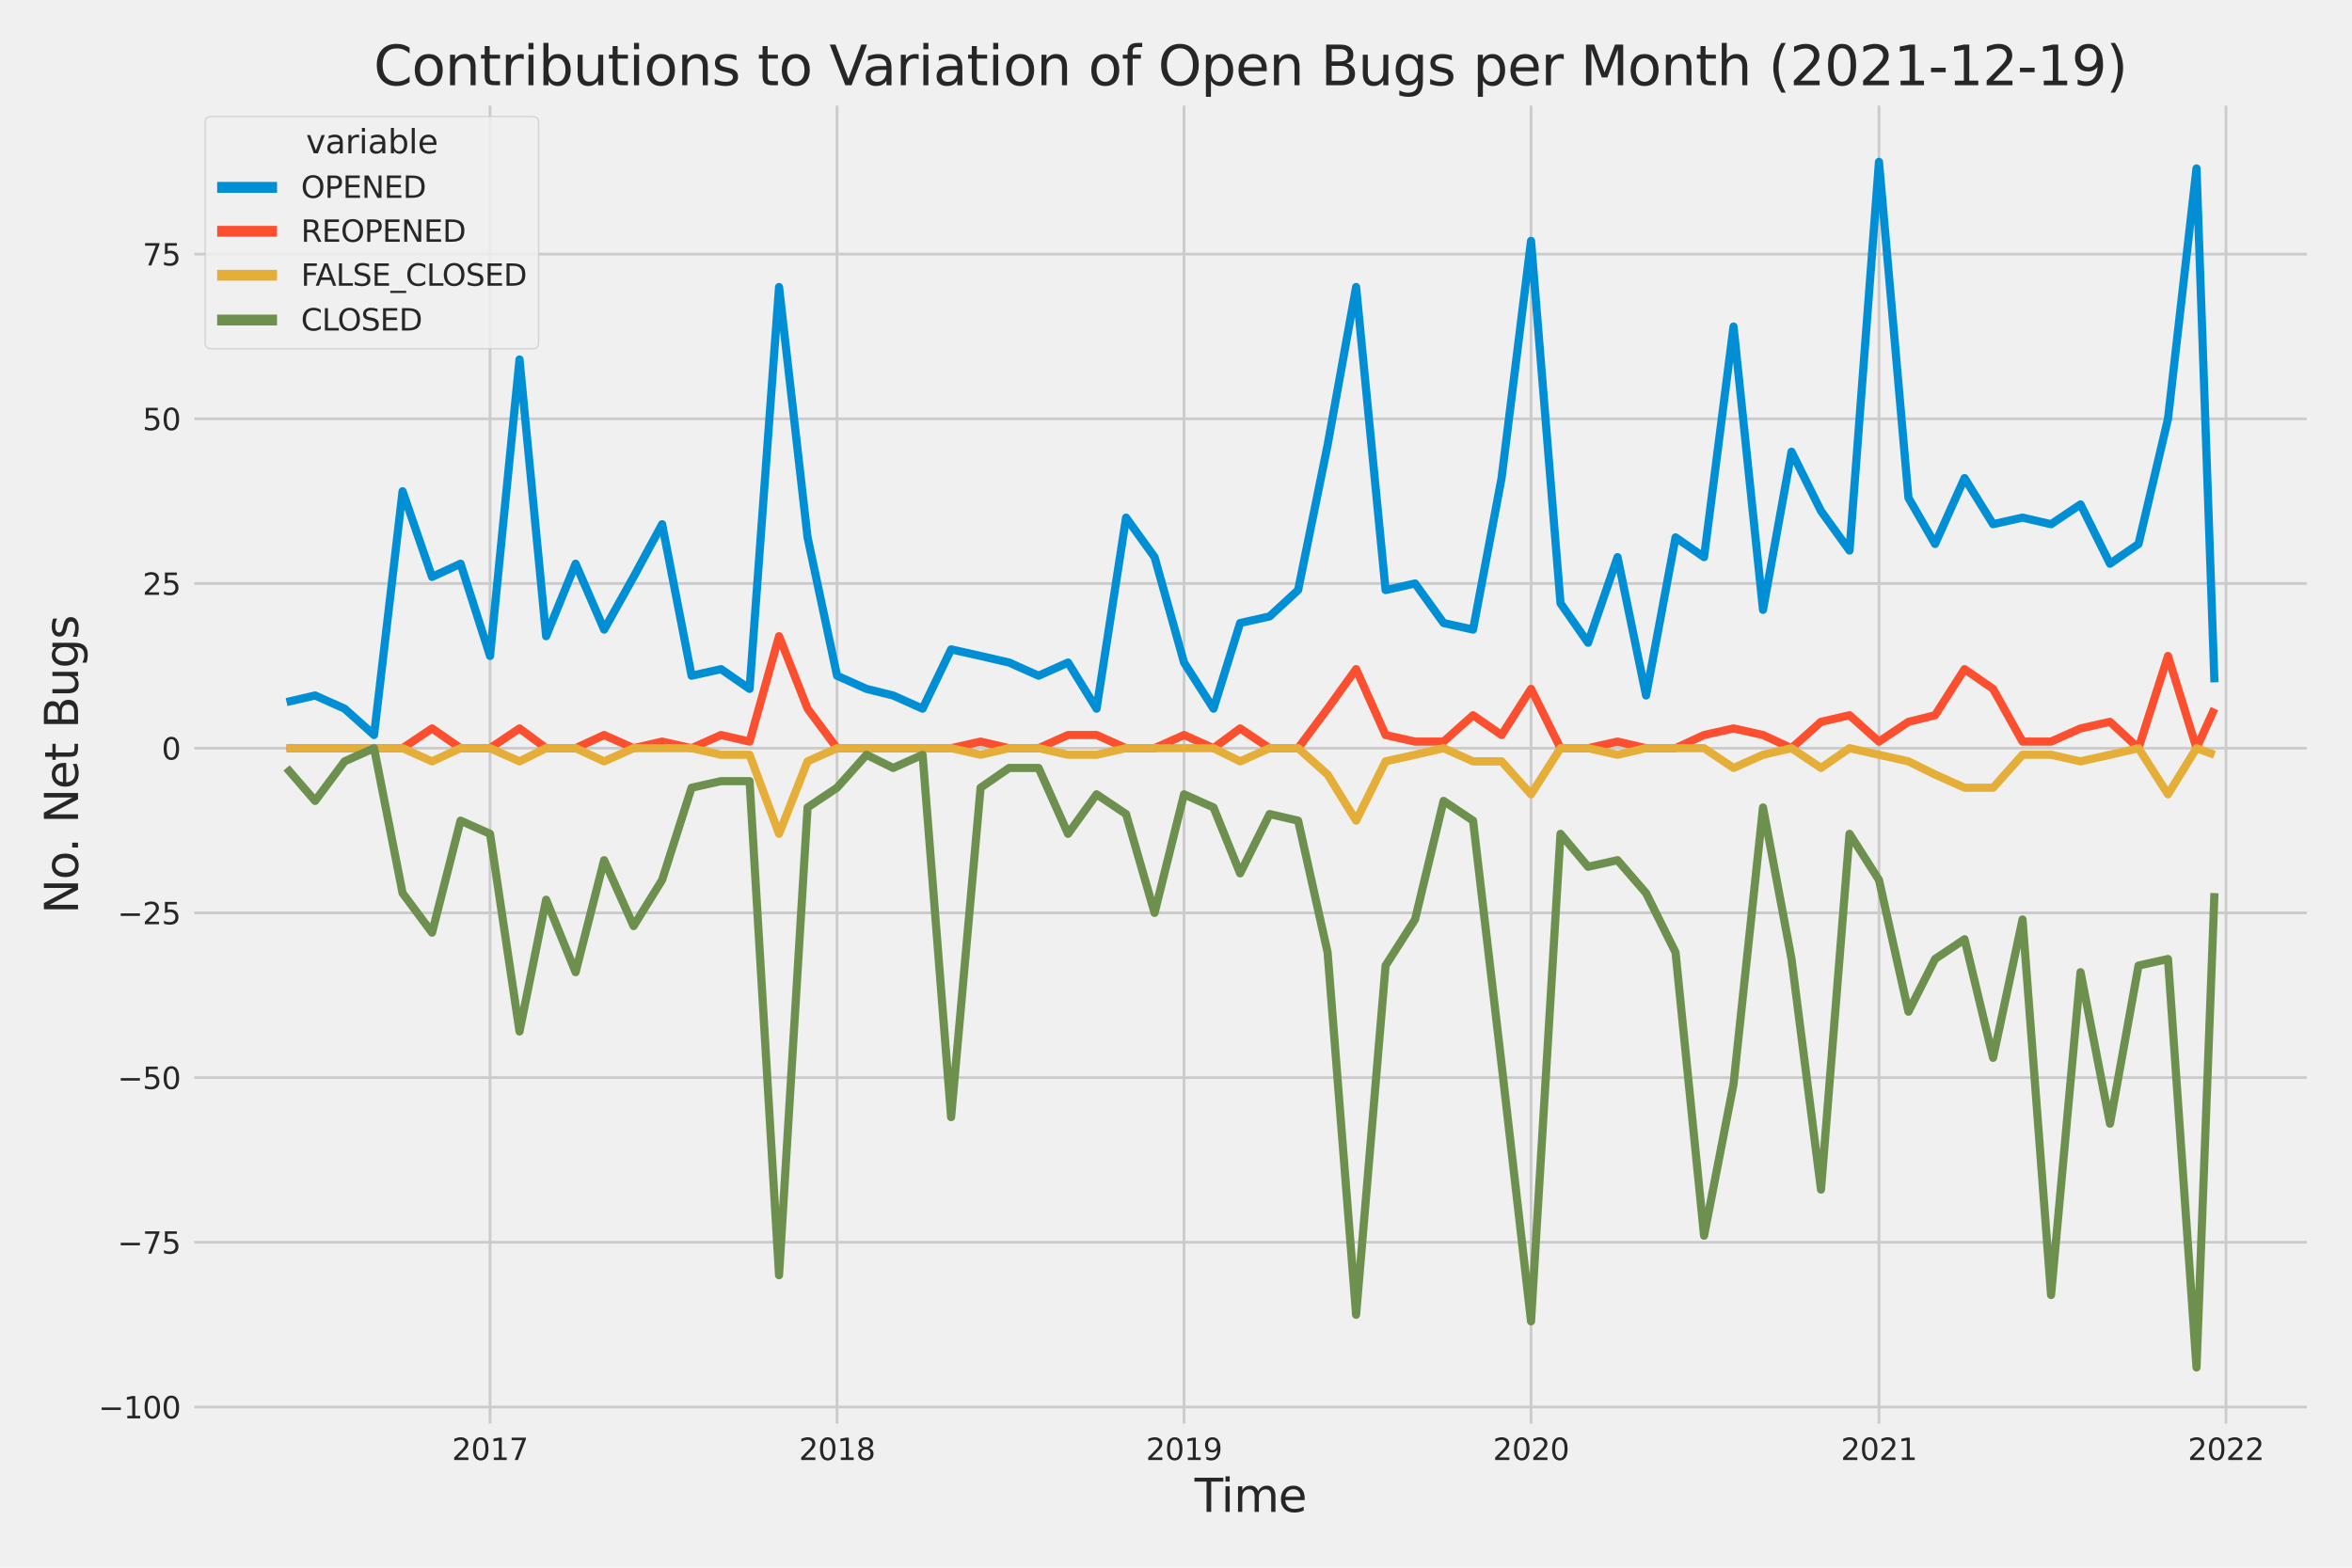
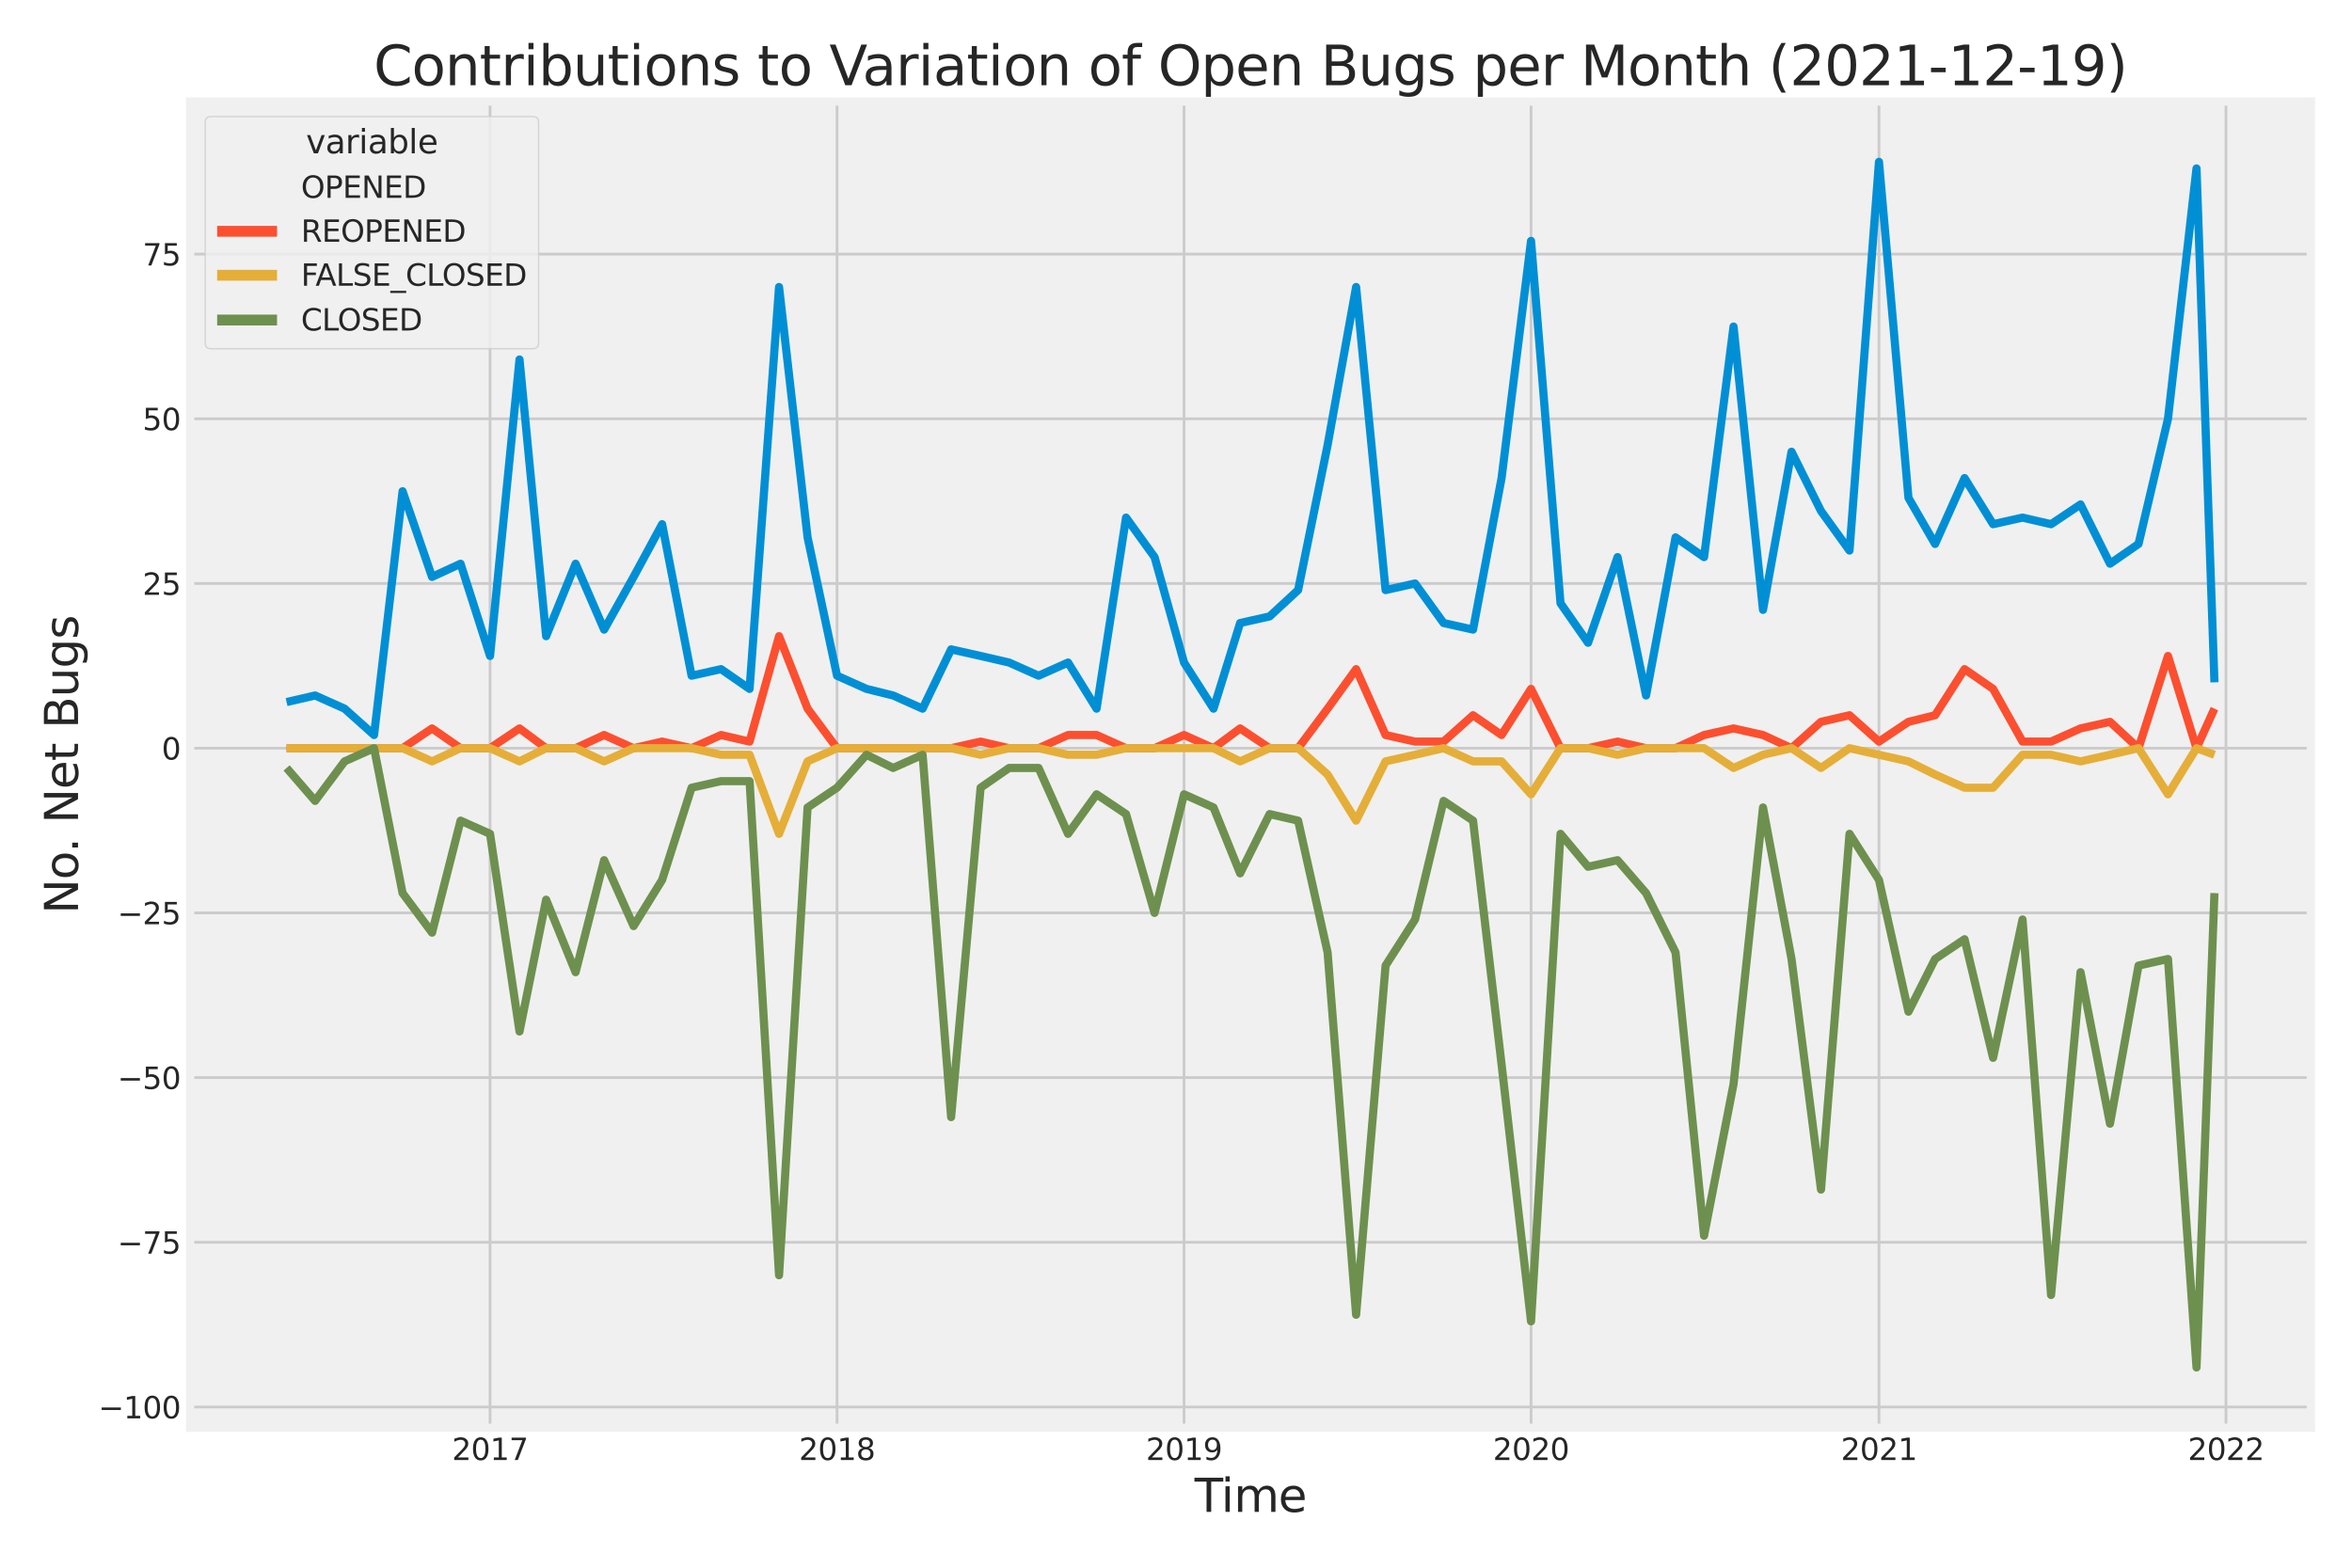
<svg xmlns="http://www.w3.org/2000/svg" xmlns:xlink="http://www.w3.org/1999/xlink" width="864pt" height="576pt" viewBox="0 0 864 576" version="1.1">
  <defs>
    <style type="text/css">*{stroke-linejoin: round; stroke-linecap: butt}</style>
  </defs>
  <g id="figure_1">
    <g id="patch_1">
-       <path d="M 0 576  L 864 576  L 864 0  L 0 0  z " style="fill: #f0f0f0" />
-     </g>
+       </g>
    <g id="axes_1">
      <g id="patch_2">
        <path d="M 69.87 524.58  L 848.88 524.58  L 848.88 37.32  L 69.87 37.32  z " style="fill: #f0f0f0" />
      </g>
      <g id="matplotlib.axis_1">
        <g id="xtick_1">
          <g id="line2d_1">
            <path d="M 180.015 524.58  L 180.015 37.32  " clip-path="url(#p502ff79eb7)" style="fill: none; stroke: #cbcbcb" />
          </g>
          <g id="text_1">
            <g style="fill: #262626" transform="translate(166.017 536.438)scale(0.11 -0.11)">
              <defs>
                <path id="DejaVuSans-32" d="M 1228 531  L 3431 531  L 3431 0  L 469 0  L 469 531  Q 828 903 1448 1529  Q 2069 2156 2228 2338  Q 2531 2678 2651 2914  Q 2772 3150 2772 3378  Q 2772 3750 2511 3984  Q 2250 4219 1831 4219  Q 1534 4219 1204 4116  Q 875 4013 500 3803  L 500 4441  Q 881 4594 1212 4672  Q 1544 4750 1819 4750  Q 2544 4750 2975 4387  Q 3406 4025 3406 3419  Q 3406 3131 3298 2873  Q 3191 2616 2906 2266  Q 2828 2175 2409 1742  Q 1991 1309 1228 531  z " transform="scale(0.016)" />
                <path id="DejaVuSans-30" d="M 2034 4250  Q 1547 4250 1301 3770  Q 1056 3291 1056 2328  Q 1056 1369 1301 889  Q 1547 409 2034 409  Q 2525 409 2770 889  Q 3016 1369 3016 2328  Q 3016 3291 2770 3770  Q 2525 4250 2034 4250  z M 2034 4750  Q 2819 4750 3233 4129  Q 3647 3509 3647 2328  Q 3647 1150 3233 529  Q 2819 -91 2034 -91  Q 1250 -91 836 529  Q 422 1150 422 2328  Q 422 3509 836 4129  Q 1250 4750 2034 4750  z " transform="scale(0.016)" />
                <path id="DejaVuSans-31" d="M 794 531  L 1825 531  L 1825 4091  L 703 3866  L 703 4441  L 1819 4666  L 2450 4666  L 2450 531  L 3481 531  L 3481 0  L 794 0  L 794 531  z " transform="scale(0.016)" />
                <path id="DejaVuSans-37" d="M 525 4666  L 3525 4666  L 3525 4397  L 1831 0  L 1172 0  L 2766 4134  L 525 4134  L 525 4666  z " transform="scale(0.016)" />
              </defs>
              <use xlink:href="#DejaVuSans-32" />
              <use xlink:href="#DejaVuSans-30" x="63.623" />
              <use xlink:href="#DejaVuSans-31" x="127.246" />
              <use xlink:href="#DejaVuSans-37" x="190.869" />
            </g>
          </g>
        </g>
        <g id="xtick_2">
          <g id="line2d_2">
            <path d="M 307.484 524.58  L 307.484 37.32  " clip-path="url(#p502ff79eb7)" style="fill: none; stroke: #cbcbcb" />
          </g>
          <g id="text_2">
            <g style="fill: #262626" transform="translate(293.486 536.438)scale(0.11 -0.11)">
              <defs>
                <path id="DejaVuSans-38" d="M 2034 2216  Q 1584 2216 1326 1975  Q 1069 1734 1069 1313  Q 1069 891 1326 650  Q 1584 409 2034 409  Q 2484 409 2743 651  Q 3003 894 3003 1313  Q 3003 1734 2745 1975  Q 2488 2216 2034 2216  z M 1403 2484  Q 997 2584 770 2862  Q 544 3141 544 3541  Q 544 4100 942 4425  Q 1341 4750 2034 4750  Q 2731 4750 3128 4425  Q 3525 4100 3525 3541  Q 3525 3141 3298 2862  Q 3072 2584 2669 2484  Q 3125 2378 3379 2068  Q 3634 1759 3634 1313  Q 3634 634 3220 271  Q 2806 -91 2034 -91  Q 1263 -91 848 271  Q 434 634 434 1313  Q 434 1759 690 2068  Q 947 2378 1403 2484  z M 1172 3481  Q 1172 3119 1398 2916  Q 1625 2713 2034 2713  Q 2441 2713 2670 2916  Q 2900 3119 2900 3481  Q 2900 3844 2670 4047  Q 2441 4250 2034 4250  Q 1625 4250 1398 4047  Q 1172 3844 1172 3481  z " transform="scale(0.016)" />
              </defs>
              <use xlink:href="#DejaVuSans-32" />
              <use xlink:href="#DejaVuSans-30" x="63.623" />
              <use xlink:href="#DejaVuSans-31" x="127.246" />
              <use xlink:href="#DejaVuSans-38" x="190.869" />
            </g>
          </g>
        </g>
        <g id="xtick_3">
          <g id="line2d_3">
            <path d="M 434.953 524.58  L 434.953 37.32  " clip-path="url(#p502ff79eb7)" style="fill: none; stroke: #cbcbcb" />
          </g>
          <g id="text_3">
            <g style="fill: #262626" transform="translate(420.955 536.438)scale(0.11 -0.11)">
              <defs>
                <path id="DejaVuSans-39" d="M 703 97  L 703 672  Q 941 559 1184 500  Q 1428 441 1663 441  Q 2288 441 2617 861  Q 2947 1281 2994 2138  Q 2813 1869 2534 1725  Q 2256 1581 1919 1581  Q 1219 1581 811 2004  Q 403 2428 403 3163  Q 403 3881 828 4315  Q 1253 4750 1959 4750  Q 2769 4750 3195 4129  Q 3622 3509 3622 2328  Q 3622 1225 3098 567  Q 2575 -91 1691 -91  Q 1453 -91 1209 -44  Q 966 3 703 97  z M 1959 2075  Q 2384 2075 2632 2365  Q 2881 2656 2881 3163  Q 2881 3666 2632 3958  Q 2384 4250 1959 4250  Q 1534 4250 1286 3958  Q 1038 3666 1038 3163  Q 1038 2656 1286 2365  Q 1534 2075 1959 2075  z " transform="scale(0.016)" />
              </defs>
              <use xlink:href="#DejaVuSans-32" />
              <use xlink:href="#DejaVuSans-30" x="63.623" />
              <use xlink:href="#DejaVuSans-31" x="127.246" />
              <use xlink:href="#DejaVuSans-39" x="190.869" />
            </g>
          </g>
        </g>
        <g id="xtick_4">
          <g id="line2d_4">
            <path d="M 562.422 524.58  L 562.422 37.32  " clip-path="url(#p502ff79eb7)" style="fill: none; stroke: #cbcbcb" />
          </g>
          <g id="text_4">
            <g style="fill: #262626" transform="translate(548.424 536.438)scale(0.11 -0.11)">
              <use xlink:href="#DejaVuSans-32" />
              <use xlink:href="#DejaVuSans-30" x="63.623" />
              <use xlink:href="#DejaVuSans-32" x="127.246" />
              <use xlink:href="#DejaVuSans-30" x="190.869" />
            </g>
          </g>
        </g>
        <g id="xtick_5">
          <g id="line2d_5">
            <path d="M 690.24 524.58  L 690.24 37.32  " clip-path="url(#p502ff79eb7)" style="fill: none; stroke: #cbcbcb" />
          </g>
          <g id="text_5">
            <g style="fill: #262626" transform="translate(676.242 536.438)scale(0.11 -0.11)">
              <use xlink:href="#DejaVuSans-32" />
              <use xlink:href="#DejaVuSans-30" x="63.623" />
              <use xlink:href="#DejaVuSans-32" x="127.246" />
              <use xlink:href="#DejaVuSans-31" x="190.869" />
            </g>
          </g>
        </g>
        <g id="xtick_6">
          <g id="line2d_6">
            <path d="M 817.709 524.58  L 817.709 37.32  " clip-path="url(#p502ff79eb7)" style="fill: none; stroke: #cbcbcb" />
          </g>
          <g id="text_6">
            <g style="fill: #262626" transform="translate(803.711 536.438)scale(0.11 -0.11)">
              <use xlink:href="#DejaVuSans-32" />
              <use xlink:href="#DejaVuSans-30" x="63.623" />
              <use xlink:href="#DejaVuSans-32" x="127.246" />
              <use xlink:href="#DejaVuSans-32" x="190.869" />
            </g>
          </g>
        </g>
        <g id="text_7">
          <g style="fill: #262626" transform="translate(438.823 555.491)scale(0.168 -0.168)">
            <defs>
-               <path id="DejaVuSans-54" d="M -19 4666  L 3928 4666  L 3928 4134  L 2272 4134  L 2272 0  L 1638 0  L 1638 4134  L -19 4134  L -19 4666  z " transform="scale(0.016)" />
+               <path id="DejaVuSans-54" d="M -19 4666  L 3928 4666  L 3928 4134  L 2272 4134  L 2272 0  L 1638 0  L 1638 4134  L -19 4134  L -19 4666  " transform="scale(0.016)" />
              <path id="DejaVuSans-69" d="M 603 3500  L 1178 3500  L 1178 0  L 603 0  L 603 3500  z M 603 4863  L 1178 4863  L 1178 4134  L 603 4134  L 603 4863  z " transform="scale(0.016)" />
              <path id="DejaVuSans-6d" d="M 3328 2828  Q 3544 3216 3844 3400  Q 4144 3584 4550 3584  Q 5097 3584 5394 3201  Q 5691 2819 5691 2113  L 5691 0  L 5113 0  L 5113 2094  Q 5113 2597 4934 2840  Q 4756 3084 4391 3084  Q 3944 3084 3684 2787  Q 3425 2491 3425 1978  L 3425 0  L 2847 0  L 2847 2094  Q 2847 2600 2669 2842  Q 2491 3084 2119 3084  Q 1678 3084 1418 2786  Q 1159 2488 1159 1978  L 1159 0  L 581 0  L 581 3500  L 1159 3500  L 1159 2956  Q 1356 3278 1631 3431  Q 1906 3584 2284 3584  Q 2666 3584 2933 3390  Q 3200 3197 3328 2828  z " transform="scale(0.016)" />
              <path id="DejaVuSans-65" d="M 3597 1894  L 3597 1613  L 953 1613  Q 991 1019 1311 708  Q 1631 397 2203 397  Q 2534 397 2845 478  Q 3156 559 3463 722  L 3463 178  Q 3153 47 2828 -22  Q 2503 -91 2169 -91  Q 1331 -91 842 396  Q 353 884 353 1716  Q 353 2575 817 3079  Q 1281 3584 2069 3584  Q 2775 3584 3186 3129  Q 3597 2675 3597 1894  z M 3022 2063  Q 3016 2534 2758 2815  Q 2500 3097 2075 3097  Q 1594 3097 1305 2825  Q 1016 2553 972 2059  L 3022 2063  z " transform="scale(0.016)" />
            </defs>
            <use xlink:href="#DejaVuSans-54" />
            <use xlink:href="#DejaVuSans-69" x="57.959" />
            <use xlink:href="#DejaVuSans-6d" x="85.742" />
            <use xlink:href="#DejaVuSans-65" x="183.154" />
          </g>
        </g>
      </g>
      <g id="matplotlib.axis_2">
        <g id="ytick_1">
          <g id="line2d_7">
            <path d="M 69.87 516.955  L 848.88 516.955  " clip-path="url(#p502ff79eb7)" style="fill: none; stroke: #cbcbcb" />
          </g>
          <g id="text_8">
            <g style="fill: #262626" transform="translate(36.156 521.134)scale(0.11 -0.11)">
              <defs>
                <path id="DejaVuSans-2212" d="M 678 2272  L 4684 2272  L 4684 1741  L 678 1741  L 678 2272  z " transform="scale(0.016)" />
              </defs>
              <use xlink:href="#DejaVuSans-2212" />
              <use xlink:href="#DejaVuSans-31" x="83.789" />
              <use xlink:href="#DejaVuSans-30" x="147.412" />
              <use xlink:href="#DejaVuSans-30" x="211.035" />
            </g>
          </g>
        </g>
        <g id="ytick_2">
          <g id="line2d_8">
            <path d="M 69.87 456.441  L 848.88 456.441  " clip-path="url(#p502ff79eb7)" style="fill: none; stroke: #cbcbcb" />
          </g>
          <g id="text_9">
            <g style="fill: #262626" transform="translate(43.155 460.62)scale(0.11 -0.11)">
              <defs>
                <path id="DejaVuSans-35" d="M 691 4666  L 3169 4666  L 3169 4134  L 1269 4134  L 1269 2991  Q 1406 3038 1543 3061  Q 1681 3084 1819 3084  Q 2600 3084 3056 2656  Q 3513 2228 3513 1497  Q 3513 744 3044 326  Q 2575 -91 1722 -91  Q 1428 -91 1123 -41  Q 819 9 494 109  L 494 744  Q 775 591 1075 516  Q 1375 441 1709 441  Q 2250 441 2565 725  Q 2881 1009 2881 1497  Q 2881 1984 2565 2268  Q 2250 2553 1709 2553  Q 1456 2553 1204 2497  Q 953 2441 691 2322  L 691 4666  z " transform="scale(0.016)" />
              </defs>
              <use xlink:href="#DejaVuSans-2212" />
              <use xlink:href="#DejaVuSans-37" x="83.789" />
              <use xlink:href="#DejaVuSans-35" x="147.412" />
            </g>
          </g>
        </g>
        <g id="ytick_3">
          <g id="line2d_9">
            <path d="M 69.87 395.927  L 848.88 395.927  " clip-path="url(#p502ff79eb7)" style="fill: none; stroke: #cbcbcb" />
          </g>
          <g id="text_10">
            <g style="fill: #262626" transform="translate(43.155 400.106)scale(0.11 -0.11)">
              <use xlink:href="#DejaVuSans-2212" />
              <use xlink:href="#DejaVuSans-35" x="83.789" />
              <use xlink:href="#DejaVuSans-30" x="147.412" />
            </g>
          </g>
        </g>
        <g id="ytick_4">
          <g id="line2d_10">
            <path d="M 69.87 335.413  L 848.88 335.413  " clip-path="url(#p502ff79eb7)" style="fill: none; stroke: #cbcbcb" />
          </g>
          <g id="text_11">
            <g style="fill: #262626" transform="translate(43.155 339.592)scale(0.11 -0.11)">
              <use xlink:href="#DejaVuSans-2212" />
              <use xlink:href="#DejaVuSans-32" x="83.789" />
              <use xlink:href="#DejaVuSans-35" x="147.412" />
            </g>
          </g>
        </g>
        <g id="ytick_5">
          <g id="line2d_11">
            <path d="M 69.87 274.899  L 848.88 274.899  " clip-path="url(#p502ff79eb7)" style="fill: none; stroke: #cbcbcb" />
          </g>
          <g id="text_12">
            <g style="fill: #262626" transform="translate(59.371 279.078)scale(0.11 -0.11)">
              <use xlink:href="#DejaVuSans-30" />
            </g>
          </g>
        </g>
        <g id="ytick_6">
          <g id="line2d_12">
            <path d="M 69.87 214.384  L 848.88 214.384  " clip-path="url(#p502ff79eb7)" style="fill: none; stroke: #cbcbcb" />
          </g>
          <g id="text_13">
            <g style="fill: #262626" transform="translate(52.373 218.564)scale(0.11 -0.11)">
              <use xlink:href="#DejaVuSans-32" />
              <use xlink:href="#DejaVuSans-35" x="63.623" />
            </g>
          </g>
        </g>
        <g id="ytick_7">
          <g id="line2d_13">
            <path d="M 69.87 153.87  L 848.88 153.87  " clip-path="url(#p502ff79eb7)" style="fill: none; stroke: #cbcbcb" />
          </g>
          <g id="text_14">
            <g style="fill: #262626" transform="translate(52.373 158.049)scale(0.11 -0.11)">
              <use xlink:href="#DejaVuSans-35" />
              <use xlink:href="#DejaVuSans-30" x="63.623" />
            </g>
          </g>
        </g>
        <g id="ytick_8">
          <g id="line2d_14">
            <path d="M 69.87 93.356  L 848.88 93.356  " clip-path="url(#p502ff79eb7)" style="fill: none; stroke: #cbcbcb" />
          </g>
          <g id="text_15">
            <g style="fill: #262626" transform="translate(52.373 97.535)scale(0.11 -0.11)">
              <use xlink:href="#DejaVuSans-37" />
              <use xlink:href="#DejaVuSans-35" x="63.623" />
            </g>
          </g>
        </g>
        <g id="text_16">
          <g style="fill: #262626" transform="translate(28.662 335.777)rotate(-90)scale(0.168 -0.168)">
            <defs>
              <path id="DejaVuSans-4e" d="M 628 4666  L 1478 4666  L 3547 763  L 3547 4666  L 4159 4666  L 4159 0  L 3309 0  L 1241 3903  L 1241 0  L 628 0  L 628 4666  z " transform="scale(0.016)" />
              <path id="DejaVuSans-6f" d="M 1959 3097  Q 1497 3097 1228 2736  Q 959 2375 959 1747  Q 959 1119 1226 758  Q 1494 397 1959 397  Q 2419 397 2687 759  Q 2956 1122 2956 1747  Q 2956 2369 2687 2733  Q 2419 3097 1959 3097  z M 1959 3584  Q 2709 3584 3137 3096  Q 3566 2609 3566 1747  Q 3566 888 3137 398  Q 2709 -91 1959 -91  Q 1206 -91 779 398  Q 353 888 353 1747  Q 353 2609 779 3096  Q 1206 3584 1959 3584  z " transform="scale(0.016)" />
              <path id="DejaVuSans-2e" d="M 684 794  L 1344 794  L 1344 0  L 684 0  L 684 794  z " transform="scale(0.016)" />
              <path id="DejaVuSans-20" transform="scale(0.016)" />
              <path id="DejaVuSans-74" d="M 1172 4494  L 1172 3500  L 2356 3500  L 2356 3053  L 1172 3053  L 1172 1153  Q 1172 725 1289 603  Q 1406 481 1766 481  L 2356 481  L 2356 0  L 1766 0  Q 1100 0 847 248  Q 594 497 594 1153  L 594 3053  L 172 3053  L 172 3500  L 594 3500  L 594 4494  L 1172 4494  z " transform="scale(0.016)" />
              <path id="DejaVuSans-42" d="M 1259 2228  L 1259 519  L 2272 519  Q 2781 519 3026 730  Q 3272 941 3272 1375  Q 3272 1813 3026 2020  Q 2781 2228 2272 2228  L 1259 2228  z M 1259 4147  L 1259 2741  L 2194 2741  Q 2656 2741 2882 2914  Q 3109 3088 3109 3444  Q 3109 3797 2882 3972  Q 2656 4147 2194 4147  L 1259 4147  z M 628 4666  L 2241 4666  Q 2963 4666 3353 4366  Q 3744 4066 3744 3513  Q 3744 3084 3544 2831  Q 3344 2578 2956 2516  Q 3422 2416 3680 2098  Q 3938 1781 3938 1306  Q 3938 681 3513 340  Q 3088 0 2303 0  L 628 0  L 628 4666  z " transform="scale(0.016)" />
              <path id="DejaVuSans-75" d="M 544 1381  L 544 3500  L 1119 3500  L 1119 1403  Q 1119 906 1312 657  Q 1506 409 1894 409  Q 2359 409 2629 706  Q 2900 1003 2900 1516  L 2900 3500  L 3475 3500  L 3475 0  L 2900 0  L 2900 538  Q 2691 219 2414 64  Q 2138 -91 1772 -91  Q 1169 -91 856 284  Q 544 659 544 1381  z M 1991 3584  L 1991 3584  z " transform="scale(0.016)" />
              <path id="DejaVuSans-67" d="M 2906 1791  Q 2906 2416 2648 2759  Q 2391 3103 1925 3103  Q 1463 3103 1205 2759  Q 947 2416 947 1791  Q 947 1169 1205 825  Q 1463 481 1925 481  Q 2391 481 2648 825  Q 2906 1169 2906 1791  z M 3481 434  Q 3481 -459 3084 -895  Q 2688 -1331 1869 -1331  Q 1566 -1331 1297 -1286  Q 1028 -1241 775 -1147  L 775 -588  Q 1028 -725 1275 -790  Q 1522 -856 1778 -856  Q 2344 -856 2625 -561  Q 2906 -266 2906 331  L 2906 616  Q 2728 306 2450 153  Q 2172 0 1784 0  Q 1141 0 747 490  Q 353 981 353 1791  Q 353 2603 747 3093  Q 1141 3584 1784 3584  Q 2172 3584 2450 3431  Q 2728 3278 2906 2969  L 2906 3500  L 3481 3500  L 3481 434  z " transform="scale(0.016)" />
              <path id="DejaVuSans-73" d="M 2834 3397  L 2834 2853  Q 2591 2978 2328 3040  Q 2066 3103 1784 3103  Q 1356 3103 1142 2972  Q 928 2841 928 2578  Q 928 2378 1081 2264  Q 1234 2150 1697 2047  L 1894 2003  Q 2506 1872 2764 1633  Q 3022 1394 3022 966  Q 3022 478 2636 193  Q 2250 -91 1575 -91  Q 1294 -91 989 -36  Q 684 19 347 128  L 347 722  Q 666 556 975 473  Q 1284 391 1588 391  Q 1994 391 2212 530  Q 2431 669 2431 922  Q 2431 1156 2273 1281  Q 2116 1406 1581 1522  L 1381 1569  Q 847 1681 609 1914  Q 372 2147 372 2553  Q 372 3047 722 3315  Q 1072 3584 1716 3584  Q 2034 3584 2315 3537  Q 2597 3491 2834 3397  z " transform="scale(0.016)" />
            </defs>
            <use xlink:href="#DejaVuSans-4e" />
            <use xlink:href="#DejaVuSans-6f" x="74.805" />
            <use xlink:href="#DejaVuSans-2e" x="134.236" />
            <use xlink:href="#DejaVuSans-20" x="166.023" />
            <use xlink:href="#DejaVuSans-4e" x="197.811" />
            <use xlink:href="#DejaVuSans-65" x="272.615" />
            <use xlink:href="#DejaVuSans-74" x="334.139" />
            <use xlink:href="#DejaVuSans-20" x="373.348" />
            <use xlink:href="#DejaVuSans-42" x="405.135" />
            <use xlink:href="#DejaVuSans-75" x="473.738" />
            <use xlink:href="#DejaVuSans-67" x="537.117" />
            <use xlink:href="#DejaVuSans-73" x="600.594" />
          </g>
        </g>
      </g>
      <g id="PolyCollection_1">
        <defs>
          <path id="m31e4f4b206" d="M 105.28 -318.045  L 105.28 -318.045  L 115.756 -320.466  L 126.583 -315.625  L 137.409 -305.943  L 147.886 -395.504  L 158.712 -364.036  L 169.189 -368.877  L 180.015 -334.989  L 190.841 -443.915  L 200.619 -342.251  L 211.445 -368.877  L 221.922 -344.672  L 232.749 -364.036  L 243.225 -383.401  L 254.052 -327.728  L 264.878 -330.148  L 275.355 -322.887  L 286.181 -470.541  L 296.658 -378.56  L 307.484 -327.728  L 318.31 -322.887  L 328.088 -320.466  L 338.914 -315.625  L 349.391 -337.41  L 360.218 -334.989  L 370.694 -332.569  L 381.521 -327.728  L 392.347 -332.569  L 402.824 -315.625  L 413.65 -385.821  L 424.127 -371.298  L 434.953 -332.569  L 445.779 -315.625  L 455.557 -347.092  L 466.383 -349.513  L 476.86 -359.195  L 487.687 -412.447  L 498.163 -470.541  L 508.99 -359.195  L 519.816 -361.616  L 530.293 -347.092  L 541.119 -344.672  L 551.596 -400.345  L 562.422 -487.485  L 573.248 -354.354  L 583.376 -339.83  L 594.202 -371.298  L 604.679 -320.466  L 615.505 -378.56  L 625.982 -371.298  L 636.808 -456.018  L 647.634 -351.933  L 658.111 -410.027  L 668.937 -388.242  L 679.414 -373.718  L 690.24 -516.532  L 701.066 -393.083  L 710.845 -376.139  L 721.671 -400.345  L 732.148 -383.401  L 742.974 -385.821  L 753.451 -383.401  L 764.277 -390.662  L 775.103 -368.877  L 785.58 -376.139  L 796.406 -422.13  L 806.883 -514.111  L 813.47 -325.307  L 813.47 -325.307  L 813.47 -325.307  L 806.883 -514.111  L 796.406 -422.13  L 785.58 -376.139  L 775.103 -368.877  L 764.277 -390.662  L 753.451 -383.401  L 742.974 -385.821  L 732.148 -383.401  L 721.671 -400.345  L 710.845 -376.139  L 701.066 -393.083  L 690.24 -516.532  L 679.414 -373.718  L 668.937 -388.242  L 658.111 -410.027  L 647.634 -351.933  L 636.808 -456.018  L 625.982 -371.298  L 615.505 -378.56  L 604.679 -320.466  L 594.202 -371.298  L 583.376 -339.83  L 573.248 -354.354  L 562.422 -487.485  L 551.596 -400.345  L 541.119 -344.672  L 530.293 -347.092  L 519.816 -361.616  L 508.99 -359.195  L 498.163 -470.541  L 487.687 -412.447  L 476.86 -359.195  L 466.383 -349.513  L 455.557 -347.092  L 445.779 -315.625  L 434.953 -332.569  L 424.127 -371.298  L 413.65 -385.821  L 402.824 -315.625  L 392.347 -332.569  L 381.521 -327.728  L 370.694 -332.569  L 360.218 -334.989  L 349.391 -337.41  L 338.914 -315.625  L 328.088 -320.466  L 318.31 -322.887  L 307.484 -327.728  L 296.658 -378.56  L 286.181 -470.541  L 275.355 -322.887  L 264.878 -330.148  L 254.052 -327.728  L 243.225 -383.401  L 232.749 -364.036  L 221.922 -344.672  L 211.445 -368.877  L 200.619 -342.251  L 190.841 -443.915  L 180.015 -334.989  L 169.189 -368.877  L 158.712 -364.036  L 147.886 -395.504  L 137.409 -305.943  L 126.583 -315.625  L 115.756 -320.466  L 105.28 -318.045  z " style="stroke: #008fd5; stroke-opacity: 0.2; stroke-width: 0.5" />
        </defs>
        <g clip-path="url(#p502ff79eb7)">
          <use xlink:href="#m31e4f4b206" x="0" y="576" style="fill: #008fd5; fill-opacity: 0.2; stroke: #008fd5; stroke-opacity: 0.2; stroke-width: 0.5" />
        </g>
      </g>
      <g id="PolyCollection_2">
        <defs>
          <path id="m0de066c622" d="M 105.28 -301.101  L 105.28 -301.101  L 115.756 -301.101  L 126.583 -301.101  L 137.409 -301.101  L 147.886 -301.101  L 158.712 -308.363  L 169.189 -301.101  L 180.015 -301.101  L 190.841 -308.363  L 200.619 -301.101  L 211.445 -301.101  L 221.922 -305.943  L 232.749 -301.101  L 243.225 -303.522  L 254.052 -301.101  L 264.878 -305.943  L 275.355 -303.522  L 286.181 -342.251  L 296.658 -315.625  L 307.484 -301.101  L 318.31 -301.101  L 328.088 -301.101  L 338.914 -301.101  L 349.391 -301.101  L 360.218 -303.522  L 370.694 -301.101  L 381.521 -301.101  L 392.347 -305.943  L 402.824 -305.943  L 413.65 -301.101  L 424.127 -301.101  L 434.953 -305.943  L 445.779 -301.101  L 455.557 -308.363  L 466.383 -301.101  L 476.86 -301.101  L 487.687 -315.625  L 498.163 -330.148  L 508.99 -305.943  L 519.816 -303.522  L 530.293 -303.522  L 541.119 -313.204  L 551.596 -305.943  L 562.422 -322.887  L 573.248 -301.101  L 583.376 -301.101  L 594.202 -303.522  L 604.679 -301.101  L 615.505 -301.101  L 625.982 -305.943  L 636.808 -308.363  L 647.634 -305.943  L 658.111 -301.101  L 668.937 -310.784  L 679.414 -313.204  L 690.24 -303.522  L 701.066 -310.784  L 710.845 -313.204  L 721.671 -330.148  L 732.148 -322.887  L 742.974 -303.522  L 753.451 -303.522  L 764.277 -308.363  L 775.103 -310.784  L 785.58 -301.101  L 796.406 -334.989  L 806.883 -301.101  L 813.47 -315.625  L 813.47 -315.625  L 813.47 -315.625  L 806.883 -301.101  L 796.406 -334.989  L 785.58 -301.101  L 775.103 -310.784  L 764.277 -308.363  L 753.451 -303.522  L 742.974 -303.522  L 732.148 -322.887  L 721.671 -330.148  L 710.845 -313.204  L 701.066 -310.784  L 690.24 -303.522  L 679.414 -313.204  L 668.937 -310.784  L 658.111 -301.101  L 647.634 -305.943  L 636.808 -308.363  L 625.982 -305.943  L 615.505 -301.101  L 604.679 -301.101  L 594.202 -303.522  L 583.376 -301.101  L 573.248 -301.101  L 562.422 -322.887  L 551.596 -305.943  L 541.119 -313.204  L 530.293 -303.522  L 519.816 -303.522  L 508.99 -305.943  L 498.163 -330.148  L 487.687 -315.625  L 476.86 -301.101  L 466.383 -301.101  L 455.557 -308.363  L 445.779 -301.101  L 434.953 -305.943  L 424.127 -301.101  L 413.65 -301.101  L 402.824 -305.943  L 392.347 -305.943  L 381.521 -301.101  L 370.694 -301.101  L 360.218 -303.522  L 349.391 -301.101  L 338.914 -301.101  L 328.088 -301.101  L 318.31 -301.101  L 307.484 -301.101  L 296.658 -315.625  L 286.181 -342.251  L 275.355 -303.522  L 264.878 -305.943  L 254.052 -301.101  L 243.225 -303.522  L 232.749 -301.101  L 221.922 -305.943  L 211.445 -301.101  L 200.619 -301.101  L 190.841 -308.363  L 180.015 -301.101  L 169.189 -301.101  L 158.712 -308.363  L 147.886 -301.101  L 137.409 -301.101  L 126.583 -301.101  L 115.756 -301.101  L 105.28 -301.101  z " style="stroke: #fc4f30; stroke-opacity: 0.2; stroke-width: 0.5" />
        </defs>
        <g clip-path="url(#p502ff79eb7)">
          <use xlink:href="#m0de066c622" x="0" y="576" style="fill: #fc4f30; fill-opacity: 0.2; stroke: #fc4f30; stroke-opacity: 0.2; stroke-width: 0.5" />
        </g>
      </g>
      <g id="PolyCollection_3">
        <defs>
          <path id="me857ef5bd5" d="M 105.28 -301.101  L 105.28 -301.101  L 115.756 -301.101  L 126.583 -301.101  L 137.409 -301.101  L 147.886 -301.101  L 158.712 -296.26  L 169.189 -301.101  L 180.015 -301.101  L 190.841 -296.26  L 200.619 -301.101  L 211.445 -301.101  L 221.922 -296.26  L 232.749 -301.101  L 243.225 -301.101  L 254.052 -301.101  L 264.878 -298.681  L 275.355 -298.681  L 286.181 -269.634  L 296.658 -296.26  L 307.484 -301.101  L 318.31 -301.101  L 328.088 -301.101  L 338.914 -301.101  L 349.391 -301.101  L 360.218 -298.681  L 370.694 -301.101  L 381.521 -301.101  L 392.347 -298.681  L 402.824 -298.681  L 413.65 -301.101  L 424.127 -301.101  L 434.953 -301.101  L 445.779 -301.101  L 455.557 -296.26  L 466.383 -301.101  L 476.86 -301.101  L 487.687 -291.419  L 498.163 -274.475  L 508.99 -296.26  L 519.816 -298.681  L 530.293 -301.101  L 541.119 -296.26  L 551.596 -296.26  L 562.422 -284.157  L 573.248 -301.101  L 583.376 -301.101  L 594.202 -298.681  L 604.679 -301.101  L 615.505 -301.101  L 625.982 -301.101  L 636.808 -293.84  L 647.634 -298.681  L 658.111 -301.101  L 668.937 -293.84  L 679.414 -301.101  L 690.24 -298.681  L 701.066 -296.26  L 710.845 -291.419  L 721.671 -286.578  L 732.148 -286.578  L 742.974 -298.681  L 753.451 -298.681  L 764.277 -296.26  L 775.103 -298.681  L 785.58 -301.101  L 796.406 -284.157  L 806.883 -301.101  L 813.47 -298.681  L 813.47 -298.681  L 813.47 -298.681  L 806.883 -301.101  L 796.406 -284.157  L 785.58 -301.101  L 775.103 -298.681  L 764.277 -296.26  L 753.451 -298.681  L 742.974 -298.681  L 732.148 -286.578  L 721.671 -286.578  L 710.845 -291.419  L 701.066 -296.26  L 690.24 -298.681  L 679.414 -301.101  L 668.937 -293.84  L 658.111 -301.101  L 647.634 -298.681  L 636.808 -293.84  L 625.982 -301.101  L 615.505 -301.101  L 604.679 -301.101  L 594.202 -298.681  L 583.376 -301.101  L 573.248 -301.101  L 562.422 -284.157  L 551.596 -296.26  L 541.119 -296.26  L 530.293 -301.101  L 519.816 -298.681  L 508.99 -296.26  L 498.163 -274.475  L 487.687 -291.419  L 476.86 -301.101  L 466.383 -301.101  L 455.557 -296.26  L 445.779 -301.101  L 434.953 -301.101  L 424.127 -301.101  L 413.65 -301.101  L 402.824 -298.681  L 392.347 -298.681  L 381.521 -301.101  L 370.694 -301.101  L 360.218 -298.681  L 349.391 -301.101  L 338.914 -301.101  L 328.088 -301.101  L 318.31 -301.101  L 307.484 -301.101  L 296.658 -296.26  L 286.181 -269.634  L 275.355 -298.681  L 264.878 -298.681  L 254.052 -301.101  L 243.225 -301.101  L 232.749 -301.101  L 221.922 -296.26  L 211.445 -301.101  L 200.619 -301.101  L 190.841 -296.26  L 180.015 -301.101  L 169.189 -301.101  L 158.712 -296.26  L 147.886 -301.101  L 137.409 -301.101  L 126.583 -301.101  L 115.756 -301.101  L 105.28 -301.101  z " style="stroke: #e5ae38; stroke-opacity: 0.2; stroke-width: 0.5" />
        </defs>
        <g clip-path="url(#p502ff79eb7)">
          <use xlink:href="#me857ef5bd5" x="0" y="576" style="fill: #e5ae38; fill-opacity: 0.2; stroke: #e5ae38; stroke-opacity: 0.2; stroke-width: 0.5" />
        </g>
      </g>
      <g id="PolyCollection_4">
        <defs>
          <path id="md361529488" d="M 105.28 -293.84  L 105.28 -293.84  L 115.756 -281.737  L 126.583 -296.26  L 137.409 -301.101  L 147.886 -247.849  L 158.712 -233.326  L 169.189 -274.475  L 180.015 -269.634  L 190.841 -197.017  L 200.619 -245.428  L 211.445 -218.802  L 221.922 -259.952  L 232.749 -235.746  L 243.225 -252.69  L 254.052 -286.578  L 264.878 -288.999  L 275.355 -288.999  L 286.181 -107.456  L 296.658 -279.316  L 307.484 -286.578  L 318.31 -298.681  L 328.088 -293.84  L 338.914 -298.681  L 349.391 -165.55  L 360.218 -286.578  L 370.694 -293.84  L 381.521 -293.84  L 392.347 -269.634  L 402.824 -284.157  L 413.65 -276.896  L 424.127 -240.587  L 434.953 -284.157  L 445.779 -279.316  L 455.557 -255.111  L 466.383 -276.896  L 476.86 -274.475  L 487.687 -226.064  L 498.163 -92.933  L 508.99 -221.223  L 519.816 -238.167  L 530.293 -281.737  L 541.119 -274.475  L 551.596 -184.914  L 562.422 -90.512  L 573.248 -269.634  L 583.376 -257.531  L 594.202 -259.952  L 604.679 -247.849  L 615.505 -226.064  L 625.982 -121.98  L 636.808 -177.653  L 647.634 -279.316  L 658.111 -223.643  L 668.937 -138.923  L 679.414 -269.634  L 690.24 -252.69  L 701.066 -204.279  L 710.845 -223.643  L 721.671 -230.905  L 732.148 -187.335  L 742.974 -238.167  L 753.451 -100.194  L 764.277 -218.802  L 775.103 -163.129  L 785.58 -221.223  L 796.406 -223.643  L 806.883 -73.568  L 813.47 -247.849  L 813.47 -247.849  L 813.47 -247.849  L 806.883 -73.568  L 796.406 -223.643  L 785.58 -221.223  L 775.103 -163.129  L 764.277 -218.802  L 753.451 -100.194  L 742.974 -238.167  L 732.148 -187.335  L 721.671 -230.905  L 710.845 -223.643  L 701.066 -204.279  L 690.24 -252.69  L 679.414 -269.634  L 668.937 -138.923  L 658.111 -223.643  L 647.634 -279.316  L 636.808 -177.653  L 625.982 -121.98  L 615.505 -226.064  L 604.679 -247.849  L 594.202 -259.952  L 583.376 -257.531  L 573.248 -269.634  L 562.422 -90.512  L 551.596 -184.914  L 541.119 -274.475  L 530.293 -281.737  L 519.816 -238.167  L 508.99 -221.223  L 498.163 -92.933  L 487.687 -226.064  L 476.86 -274.475  L 466.383 -276.896  L 455.557 -255.111  L 445.779 -279.316  L 434.953 -284.157  L 424.127 -240.587  L 413.65 -276.896  L 402.824 -284.157  L 392.347 -269.634  L 381.521 -293.84  L 370.694 -293.84  L 360.218 -286.578  L 349.391 -165.55  L 338.914 -298.681  L 328.088 -293.84  L 318.31 -298.681  L 307.484 -286.578  L 296.658 -279.316  L 286.181 -107.456  L 275.355 -288.999  L 264.878 -288.999  L 254.052 -286.578  L 243.225 -252.69  L 232.749 -235.746  L 221.922 -259.952  L 211.445 -218.802  L 200.619 -245.428  L 190.841 -197.017  L 180.015 -269.634  L 169.189 -274.475  L 158.712 -233.326  L 147.886 -247.849  L 137.409 -301.101  L 126.583 -296.26  L 115.756 -281.737  L 105.28 -293.84  z " style="stroke: #6d904f; stroke-opacity: 0.2; stroke-width: 0.5" />
        </defs>
        <g clip-path="url(#p502ff79eb7)">
          <use xlink:href="#md361529488" x="0" y="576" style="fill: #6d904f; fill-opacity: 0.2; stroke: #6d904f; stroke-opacity: 0.2; stroke-width: 0.5" />
        </g>
      </g>
      <g id="line2d_15">
        <path d="M 105.28 257.955  L 115.756 255.534  L 126.583 260.375  L 137.409 270.057  L 147.886 180.496  L 158.712 211.964  L 169.189 207.123  L 180.015 241.011  L 190.841 132.085  L 200.619 233.749  L 211.445 207.123  L 221.922 231.328  L 232.749 211.964  L 243.225 192.599  L 254.052 248.272  L 264.878 245.852  L 275.355 253.113  L 286.181 105.459  L 296.658 197.44  L 307.484 248.272  L 318.31 253.113  L 328.088 255.534  L 338.914 260.375  L 349.391 238.59  L 360.218 241.011  L 370.694 243.431  L 381.521 248.272  L 392.347 243.431  L 402.824 260.375  L 413.65 190.179  L 424.127 204.702  L 434.953 243.431  L 445.779 260.375  L 455.557 228.908  L 466.383 226.487  L 476.86 216.805  L 487.687 163.553  L 498.163 105.459  L 508.99 216.805  L 519.816 214.384  L 530.293 228.908  L 541.119 231.328  L 551.596 175.655  L 562.422 88.515  L 573.248 221.646  L 583.376 236.17  L 594.202 204.702  L 604.679 255.534  L 615.505 197.44  L 625.982 204.702  L 636.808 119.982  L 647.634 224.067  L 658.111 165.973  L 668.937 187.758  L 679.414 202.282  L 690.24 59.468  L 701.066 182.917  L 710.845 199.861  L 721.671 175.655  L 732.148 192.599  L 742.974 190.179  L 753.451 192.599  L 764.277 185.338  L 775.103 207.123  L 785.58 199.861  L 796.406 153.87  L 806.883 61.889  L 813.47 250.693  " clip-path="url(#p502ff79eb7)" style="fill: none; stroke: #008fd5; stroke-width: 3" />
      </g>
      <g id="line2d_16">
        <path d="M 105.28 274.899  L 115.756 274.899  L 126.583 274.899  L 137.409 274.899  L 147.886 274.899  L 158.712 267.637  L 169.189 274.899  L 180.015 274.899  L 190.841 267.637  L 200.619 274.899  L 211.445 274.899  L 221.922 270.057  L 232.749 274.899  L 243.225 272.478  L 254.052 274.899  L 264.878 270.057  L 275.355 272.478  L 286.181 233.749  L 296.658 260.375  L 307.484 274.899  L 318.31 274.899  L 328.088 274.899  L 338.914 274.899  L 349.391 274.899  L 360.218 272.478  L 370.694 274.899  L 381.521 274.899  L 392.347 270.057  L 402.824 270.057  L 413.65 274.899  L 424.127 274.899  L 434.953 270.057  L 445.779 274.899  L 455.557 267.637  L 466.383 274.899  L 476.86 274.899  L 487.687 260.375  L 498.163 245.852  L 508.99 270.057  L 519.816 272.478  L 530.293 272.478  L 541.119 262.796  L 551.596 270.057  L 562.422 253.113  L 573.248 274.899  L 583.376 274.899  L 594.202 272.478  L 604.679 274.899  L 615.505 274.899  L 625.982 270.057  L 636.808 267.637  L 647.634 270.057  L 658.111 274.899  L 668.937 265.216  L 679.414 262.796  L 690.24 272.478  L 701.066 265.216  L 710.845 262.796  L 721.671 245.852  L 732.148 253.113  L 742.974 272.478  L 753.451 272.478  L 764.277 267.637  L 775.103 265.216  L 785.58 274.899  L 796.406 241.011  L 806.883 274.899  L 813.47 260.375  " clip-path="url(#p502ff79eb7)" style="fill: none; stroke: #fc4f30; stroke-width: 3" />
      </g>
      <g id="line2d_17">
        <path d="M 105.28 274.899  L 115.756 274.899  L 126.583 274.899  L 137.409 274.899  L 147.886 274.899  L 158.712 279.74  L 169.189 274.899  L 180.015 274.899  L 190.841 279.74  L 200.619 274.899  L 211.445 274.899  L 221.922 279.74  L 232.749 274.899  L 243.225 274.899  L 254.052 274.899  L 264.878 277.319  L 275.355 277.319  L 286.181 306.366  L 296.658 279.74  L 307.484 274.899  L 318.31 274.899  L 328.088 274.899  L 338.914 274.899  L 349.391 274.899  L 360.218 277.319  L 370.694 274.899  L 381.521 274.899  L 392.347 277.319  L 402.824 277.319  L 413.65 274.899  L 424.127 274.899  L 434.953 274.899  L 445.779 274.899  L 455.557 279.74  L 466.383 274.899  L 476.86 274.899  L 487.687 284.581  L 498.163 301.525  L 508.99 279.74  L 519.816 277.319  L 530.293 274.899  L 541.119 279.74  L 551.596 279.74  L 562.422 291.843  L 573.248 274.899  L 583.376 274.899  L 594.202 277.319  L 604.679 274.899  L 615.505 274.899  L 625.982 274.899  L 636.808 282.16  L 647.634 277.319  L 658.111 274.899  L 668.937 282.16  L 679.414 274.899  L 690.24 277.319  L 701.066 279.74  L 710.845 284.581  L 721.671 289.422  L 732.148 289.422  L 742.974 277.319  L 753.451 277.319  L 764.277 279.74  L 775.103 277.319  L 785.58 274.899  L 796.406 291.843  L 806.883 274.899  L 813.47 277.319  " clip-path="url(#p502ff79eb7)" style="fill: none; stroke: #e5ae38; stroke-width: 3" />
      </g>
      <g id="line2d_18">
        <path d="M 105.28 282.16  L 115.756 294.263  L 126.583 279.74  L 137.409 274.899  L 147.886 328.151  L 158.712 342.674  L 169.189 301.525  L 180.015 306.366  L 190.841 378.983  L 200.619 330.572  L 211.445 357.198  L 221.922 316.048  L 232.749 340.254  L 243.225 323.31  L 254.052 289.422  L 264.878 287.001  L 275.355 287.001  L 286.181 468.544  L 296.658 296.684  L 307.484 289.422  L 318.31 277.319  L 328.088 282.16  L 338.914 277.319  L 349.391 410.45  L 360.218 289.422  L 370.694 282.16  L 381.521 282.16  L 392.347 306.366  L 402.824 291.843  L 413.65 299.104  L 424.127 335.413  L 434.953 291.843  L 445.779 296.684  L 455.557 320.889  L 466.383 299.104  L 476.86 301.525  L 487.687 349.936  L 498.163 483.067  L 508.99 354.777  L 519.816 337.833  L 530.293 294.263  L 541.119 301.525  L 551.596 391.086  L 562.422 485.488  L 573.248 306.366  L 583.376 318.469  L 594.202 316.048  L 604.679 328.151  L 615.505 349.936  L 625.982 454.02  L 636.808 398.347  L 647.634 296.684  L 658.111 352.357  L 668.937 437.077  L 679.414 306.366  L 690.24 323.31  L 701.066 371.721  L 710.845 352.357  L 721.671 345.095  L 732.148 388.665  L 742.974 337.833  L 753.451 475.806  L 764.277 357.198  L 775.103 412.871  L 785.58 354.777  L 796.406 352.357  L 806.883 502.432  L 813.47 328.151  " clip-path="url(#p502ff79eb7)" style="fill: none; stroke: #6d904f; stroke-width: 3" />
      </g>
      <g id="line2d_19" />
      <g id="line2d_20" />
      <g id="line2d_21" />
      <g id="line2d_22" />
      <g id="patch_3">
        <path d="M 69.87 524.58  L 69.87 37.32  " style="fill: none; stroke: #f0f0f0; stroke-width: 3; stroke-linejoin: miter; stroke-linecap: square" />
      </g>
      <g id="patch_4">
        <path d="M 848.88 524.58  L 848.88 37.32  " style="fill: none; stroke: #f0f0f0; stroke-width: 3; stroke-linejoin: miter; stroke-linecap: square" />
      </g>
      <g id="patch_5">
        <path d="M 69.87 524.58  L 848.88 524.58  " style="fill: none; stroke: #f0f0f0; stroke-width: 3; stroke-linejoin: miter; stroke-linecap: square" />
      </g>
      <g id="patch_6">
        <path d="M 69.87 37.32  L 848.88 37.32  " style="fill: none; stroke: #f0f0f0; stroke-width: 3; stroke-linejoin: miter; stroke-linecap: square" />
      </g>
      <g id="text_17">
        <g style="fill: #262626" transform="translate(137.267 31.32)scale(0.2 -0.2)">
          <defs>
            <path id="DejaVuSans-43" d="M 4122 4306  L 4122 3641  Q 3803 3938 3442 4084  Q 3081 4231 2675 4231  Q 1875 4231 1450 3742  Q 1025 3253 1025 2328  Q 1025 1406 1450 917  Q 1875 428 2675 428  Q 3081 428 3442 575  Q 3803 722 4122 1019  L 4122 359  Q 3791 134 3420 21  Q 3050 -91 2638 -91  Q 1578 -91 968 557  Q 359 1206 359 2328  Q 359 3453 968 4101  Q 1578 4750 2638 4750  Q 3056 4750 3426 4639  Q 3797 4528 4122 4306  z " transform="scale(0.016)" />
            <path id="DejaVuSans-6e" d="M 3513 2113  L 3513 0  L 2938 0  L 2938 2094  Q 2938 2591 2744 2837  Q 2550 3084 2163 3084  Q 1697 3084 1428 2787  Q 1159 2491 1159 1978  L 1159 0  L 581 0  L 581 3500  L 1159 3500  L 1159 2956  Q 1366 3272 1645 3428  Q 1925 3584 2291 3584  Q 2894 3584 3203 3211  Q 3513 2838 3513 2113  z " transform="scale(0.016)" />
            <path id="DejaVuSans-72" d="M 2631 2963  Q 2534 3019 2420 3045  Q 2306 3072 2169 3072  Q 1681 3072 1420 2755  Q 1159 2438 1159 1844  L 1159 0  L 581 0  L 581 3500  L 1159 3500  L 1159 2956  Q 1341 3275 1631 3429  Q 1922 3584 2338 3584  Q 2397 3584 2469 3576  Q 2541 3569 2628 3553  L 2631 2963  z " transform="scale(0.016)" />
            <path id="DejaVuSans-62" d="M 3116 1747  Q 3116 2381 2855 2742  Q 2594 3103 2138 3103  Q 1681 3103 1420 2742  Q 1159 2381 1159 1747  Q 1159 1113 1420 752  Q 1681 391 2138 391  Q 2594 391 2855 752  Q 3116 1113 3116 1747  z M 1159 2969  Q 1341 3281 1617 3432  Q 1894 3584 2278 3584  Q 2916 3584 3314 3078  Q 3713 2572 3713 1747  Q 3713 922 3314 415  Q 2916 -91 2278 -91  Q 1894 -91 1617 61  Q 1341 213 1159 525  L 1159 0  L 581 0  L 581 4863  L 1159 4863  L 1159 2969  z " transform="scale(0.016)" />
            <path id="DejaVuSans-56" d="M 1831 0  L 50 4666  L 709 4666  L 2188 738  L 3669 4666  L 4325 4666  L 2547 0  L 1831 0  z " transform="scale(0.016)" />
            <path id="DejaVuSans-61" d="M 2194 1759  Q 1497 1759 1228 1600  Q 959 1441 959 1056  Q 959 750 1161 570  Q 1363 391 1709 391  Q 2188 391 2477 730  Q 2766 1069 2766 1631  L 2766 1759  L 2194 1759  z M 3341 1997  L 3341 0  L 2766 0  L 2766 531  Q 2569 213 2275 61  Q 1981 -91 1556 -91  Q 1019 -91 701 211  Q 384 513 384 1019  Q 384 1609 779 1909  Q 1175 2209 1959 2209  L 2766 2209  L 2766 2266  Q 2766 2663 2505 2880  Q 2244 3097 1772 3097  Q 1472 3097 1187 3025  Q 903 2953 641 2809  L 641 3341  Q 956 3463 1253 3523  Q 1550 3584 1831 3584  Q 2591 3584 2966 3190  Q 3341 2797 3341 1997  z " transform="scale(0.016)" />
            <path id="DejaVuSans-66" d="M 2375 4863  L 2375 4384  L 1825 4384  Q 1516 4384 1395 4259  Q 1275 4134 1275 3809  L 1275 3500  L 2222 3500  L 2222 3053  L 1275 3053  L 1275 0  L 697 0  L 697 3053  L 147 3053  L 147 3500  L 697 3500  L 697 3744  Q 697 4328 969 4595  Q 1241 4863 1831 4863  L 2375 4863  z " transform="scale(0.016)" />
            <path id="DejaVuSans-4f" d="M 2522 4238  Q 1834 4238 1429 3725  Q 1025 3213 1025 2328  Q 1025 1447 1429 934  Q 1834 422 2522 422  Q 3209 422 3611 934  Q 4013 1447 4013 2328  Q 4013 3213 3611 3725  Q 3209 4238 2522 4238  z M 2522 4750  Q 3503 4750 4090 4092  Q 4678 3434 4678 2328  Q 4678 1225 4090 567  Q 3503 -91 2522 -91  Q 1538 -91 948 565  Q 359 1222 359 2328  Q 359 3434 948 4092  Q 1538 4750 2522 4750  z " transform="scale(0.016)" />
            <path id="DejaVuSans-70" d="M 1159 525  L 1159 -1331  L 581 -1331  L 581 3500  L 1159 3500  L 1159 2969  Q 1341 3281 1617 3432  Q 1894 3584 2278 3584  Q 2916 3584 3314 3078  Q 3713 2572 3713 1747  Q 3713 922 3314 415  Q 2916 -91 2278 -91  Q 1894 -91 1617 61  Q 1341 213 1159 525  z M 3116 1747  Q 3116 2381 2855 2742  Q 2594 3103 2138 3103  Q 1681 3103 1420 2742  Q 1159 2381 1159 1747  Q 1159 1113 1420 752  Q 1681 391 2138 391  Q 2594 391 2855 752  Q 3116 1113 3116 1747  z " transform="scale(0.016)" />
            <path id="DejaVuSans-4d" d="M 628 4666  L 1569 4666  L 2759 1491  L 3956 4666  L 4897 4666  L 4897 0  L 4281 0  L 4281 4097  L 3078 897  L 2444 897  L 1241 4097  L 1241 0  L 628 0  L 628 4666  z " transform="scale(0.016)" />
            <path id="DejaVuSans-68" d="M 3513 2113  L 3513 0  L 2938 0  L 2938 2094  Q 2938 2591 2744 2837  Q 2550 3084 2163 3084  Q 1697 3084 1428 2787  Q 1159 2491 1159 1978  L 1159 0  L 581 0  L 581 4863  L 1159 4863  L 1159 2956  Q 1366 3272 1645 3428  Q 1925 3584 2291 3584  Q 2894 3584 3203 3211  Q 3513 2838 3513 2113  z " transform="scale(0.016)" />
            <path id="DejaVuSans-28" d="M 1984 4856  Q 1566 4138 1362 3434  Q 1159 2731 1159 2009  Q 1159 1288 1364 580  Q 1569 -128 1984 -844  L 1484 -844  Q 1016 -109 783 600  Q 550 1309 550 2009  Q 550 2706 781 3412  Q 1013 4119 1484 4856  L 1984 4856  z " transform="scale(0.016)" />
            <path id="DejaVuSans-2d" d="M 313 2009  L 1997 2009  L 1997 1497  L 313 1497  L 313 2009  z " transform="scale(0.016)" />
            <path id="DejaVuSans-29" d="M 513 4856  L 1013 4856  Q 1481 4119 1714 3412  Q 1947 2706 1947 2009  Q 1947 1309 1714 600  Q 1481 -109 1013 -844  L 513 -844  Q 928 -128 1133 580  Q 1338 1288 1338 2009  Q 1338 2731 1133 3434  Q 928 4138 513 4856  z " transform="scale(0.016)" />
          </defs>
          <use xlink:href="#DejaVuSans-43" />
          <use xlink:href="#DejaVuSans-6f" x="69.824" />
          <use xlink:href="#DejaVuSans-6e" x="131.006" />
          <use xlink:href="#DejaVuSans-74" x="194.385" />
          <use xlink:href="#DejaVuSans-72" x="233.594" />
          <use xlink:href="#DejaVuSans-69" x="274.707" />
          <use xlink:href="#DejaVuSans-62" x="302.49" />
          <use xlink:href="#DejaVuSans-75" x="365.967" />
          <use xlink:href="#DejaVuSans-74" x="429.346" />
          <use xlink:href="#DejaVuSans-69" x="468.555" />
          <use xlink:href="#DejaVuSans-6f" x="496.338" />
          <use xlink:href="#DejaVuSans-6e" x="557.52" />
          <use xlink:href="#DejaVuSans-73" x="620.898" />
          <use xlink:href="#DejaVuSans-20" x="672.998" />
          <use xlink:href="#DejaVuSans-74" x="704.785" />
          <use xlink:href="#DejaVuSans-6f" x="743.994" />
          <use xlink:href="#DejaVuSans-20" x="805.176" />
          <use xlink:href="#DejaVuSans-56" x="836.963" />
          <use xlink:href="#DejaVuSans-61" x="897.621" />
          <use xlink:href="#DejaVuSans-72" x="958.9" />
          <use xlink:href="#DejaVuSans-69" x="1000.014" />
          <use xlink:href="#DejaVuSans-61" x="1027.797" />
          <use xlink:href="#DejaVuSans-74" x="1089.076" />
          <use xlink:href="#DejaVuSans-69" x="1128.285" />
          <use xlink:href="#DejaVuSans-6f" x="1156.068" />
          <use xlink:href="#DejaVuSans-6e" x="1217.25" />
          <use xlink:href="#DejaVuSans-20" x="1280.629" />
          <use xlink:href="#DejaVuSans-6f" x="1312.416" />
          <use xlink:href="#DejaVuSans-66" x="1373.598" />
          <use xlink:href="#DejaVuSans-20" x="1408.803" />
          <use xlink:href="#DejaVuSans-4f" x="1440.59" />
          <use xlink:href="#DejaVuSans-70" x="1519.301" />
          <use xlink:href="#DejaVuSans-65" x="1582.777" />
          <use xlink:href="#DejaVuSans-6e" x="1644.301" />
          <use xlink:href="#DejaVuSans-20" x="1707.68" />
          <use xlink:href="#DejaVuSans-42" x="1739.467" />
          <use xlink:href="#DejaVuSans-75" x="1808.07" />
          <use xlink:href="#DejaVuSans-67" x="1871.449" />
          <use xlink:href="#DejaVuSans-73" x="1934.926" />
          <use xlink:href="#DejaVuSans-20" x="1987.025" />
          <use xlink:href="#DejaVuSans-70" x="2018.812" />
          <use xlink:href="#DejaVuSans-65" x="2082.289" />
          <use xlink:href="#DejaVuSans-72" x="2143.812" />
          <use xlink:href="#DejaVuSans-20" x="2184.926" />
          <use xlink:href="#DejaVuSans-4d" x="2216.713" />
          <use xlink:href="#DejaVuSans-6f" x="2302.992" />
          <use xlink:href="#DejaVuSans-6e" x="2364.174" />
          <use xlink:href="#DejaVuSans-74" x="2427.553" />
          <use xlink:href="#DejaVuSans-68" x="2466.762" />
          <use xlink:href="#DejaVuSans-20" x="2530.141" />
          <use xlink:href="#DejaVuSans-28" x="2561.928" />
          <use xlink:href="#DejaVuSans-32" x="2600.941" />
          <use xlink:href="#DejaVuSans-30" x="2664.564" />
          <use xlink:href="#DejaVuSans-32" x="2728.188" />
          <use xlink:href="#DejaVuSans-31" x="2791.811" />
          <use xlink:href="#DejaVuSans-2d" x="2855.434" />
          <use xlink:href="#DejaVuSans-31" x="2891.518" />
          <use xlink:href="#DejaVuSans-32" x="2955.141" />
          <use xlink:href="#DejaVuSans-2d" x="3018.764" />
          <use xlink:href="#DejaVuSans-31" x="3054.848" />
          <use xlink:href="#DejaVuSans-39" x="3118.471" />
          <use xlink:href="#DejaVuSans-29" x="3182.094" />
        </g>
      </g>
      <g id="legend_1">
        <g id="patch_7">
          <path d="M 77.57 128.123  L 195.655 128.123  Q 197.855 128.123 197.855 125.923  L 197.855 45.02  Q 197.855 42.82 195.655 42.82  L 77.57 42.82  Q 75.37 42.82 75.37 45.02  L 75.37 125.923  Q 75.37 128.123 77.57 128.123  z " style="fill: #f0f0f0; opacity: 0.8; stroke: #cccccc; stroke-width: 0.5; stroke-linejoin: miter" />
        </g>
        <g id="text_18">
          <g style="fill: #262626" transform="translate(112.406 56.338)scale(0.12 -0.12)">
            <defs>
              <path id="DejaVuSans-76" d="M 191 3500  L 800 3500  L 1894 563  L 2988 3500  L 3597 3500  L 2284 0  L 1503 0  L 191 3500  z " transform="scale(0.016)" />
              <path id="DejaVuSans-6c" d="M 603 4863  L 1178 4863  L 1178 0  L 603 0  L 603 4863  z " transform="scale(0.016)" />
            </defs>
            <use xlink:href="#DejaVuSans-76" />
            <use xlink:href="#DejaVuSans-61" x="59.18" />
            <use xlink:href="#DejaVuSans-72" x="120.459" />
            <use xlink:href="#DejaVuSans-69" x="161.572" />
            <use xlink:href="#DejaVuSans-61" x="189.355" />
            <use xlink:href="#DejaVuSans-62" x="250.635" />
            <use xlink:href="#DejaVuSans-6c" x="314.111" />
            <use xlink:href="#DejaVuSans-65" x="341.895" />
          </g>
        </g>
        <g id="line2d_23">
-           <path d="M 79.77 68.842  L 90.77 68.842  L 101.77 68.842  " style="fill: none; stroke: #008fd5; stroke-width: 4" />
-         </g>
+           </g>
        <g id="text_19">
          <g style="fill: #262626" transform="translate(110.57 72.692)scale(0.11 -0.11)">
            <defs>
              <path id="DejaVuSans-50" d="M 1259 4147  L 1259 2394  L 2053 2394  Q 2494 2394 2734 2622  Q 2975 2850 2975 3272  Q 2975 3691 2734 3919  Q 2494 4147 2053 4147  L 1259 4147  z M 628 4666  L 2053 4666  Q 2838 4666 3239 4311  Q 3641 3956 3641 3272  Q 3641 2581 3239 2228  Q 2838 1875 2053 1875  L 1259 1875  L 1259 0  L 628 0  L 628 4666  z " transform="scale(0.016)" />
              <path id="DejaVuSans-45" d="M 628 4666  L 3578 4666  L 3578 4134  L 1259 4134  L 1259 2753  L 3481 2753  L 3481 2222  L 1259 2222  L 1259 531  L 3634 531  L 3634 0  L 628 0  L 628 4666  z " transform="scale(0.016)" />
              <path id="DejaVuSans-44" d="M 1259 4147  L 1259 519  L 2022 519  Q 2988 519 3436 956  Q 3884 1394 3884 2338  Q 3884 3275 3436 3711  Q 2988 4147 2022 4147  L 1259 4147  z M 628 4666  L 1925 4666  Q 3281 4666 3915 4102  Q 4550 3538 4550 2338  Q 4550 1131 3912 565  Q 3275 0 1925 0  L 628 0  L 628 4666  z " transform="scale(0.016)" />
            </defs>
            <use xlink:href="#DejaVuSans-4f" />
            <use xlink:href="#DejaVuSans-50" x="78.711" />
            <use xlink:href="#DejaVuSans-45" x="139.014" />
            <use xlink:href="#DejaVuSans-4e" x="202.197" />
            <use xlink:href="#DejaVuSans-45" x="277.002" />
            <use xlink:href="#DejaVuSans-44" x="340.186" />
          </g>
        </g>
        <g id="line2d_24">
          <path d="M 79.77 84.988  L 90.77 84.988  L 101.77 84.988  " style="fill: none; stroke: #fc4f30; stroke-width: 4" />
        </g>
        <g id="text_20">
          <g style="fill: #262626" transform="translate(110.57 88.838)scale(0.11 -0.11)">
            <defs>
              <path id="DejaVuSans-52" d="M 2841 2188  Q 3044 2119 3236 1894  Q 3428 1669 3622 1275  L 4263 0  L 3584 0  L 2988 1197  Q 2756 1666 2539 1819  Q 2322 1972 1947 1972  L 1259 1972  L 1259 0  L 628 0  L 628 4666  L 2053 4666  Q 2853 4666 3247 4331  Q 3641 3997 3641 3322  Q 3641 2881 3436 2590  Q 3231 2300 2841 2188  z M 1259 4147  L 1259 2491  L 2053 2491  Q 2509 2491 2742 2702  Q 2975 2913 2975 3322  Q 2975 3731 2742 3939  Q 2509 4147 2053 4147  L 1259 4147  z " transform="scale(0.016)" />
            </defs>
            <use xlink:href="#DejaVuSans-52" />
            <use xlink:href="#DejaVuSans-45" x="69.482" />
            <use xlink:href="#DejaVuSans-4f" x="132.666" />
            <use xlink:href="#DejaVuSans-50" x="211.377" />
            <use xlink:href="#DejaVuSans-45" x="271.68" />
            <use xlink:href="#DejaVuSans-4e" x="334.863" />
            <use xlink:href="#DejaVuSans-45" x="409.668" />
            <use xlink:href="#DejaVuSans-44" x="472.852" />
          </g>
        </g>
        <g id="line2d_25">
          <path d="M 79.77 101.134  L 90.77 101.134  L 101.77 101.134  " style="fill: none; stroke: #e5ae38; stroke-width: 4" />
        </g>
        <g id="text_21">
          <g style="fill: #262626" transform="translate(110.57 104.984)scale(0.11 -0.11)">
            <defs>
              <path id="DejaVuSans-46" d="M 628 4666  L 3309 4666  L 3309 4134  L 1259 4134  L 1259 2759  L 3109 2759  L 3109 2228  L 1259 2228  L 1259 0  L 628 0  L 628 4666  z " transform="scale(0.016)" />
              <path id="DejaVuSans-41" d="M 2188 4044  L 1331 1722  L 3047 1722  L 2188 4044  z M 1831 4666  L 2547 4666  L 4325 0  L 3669 0  L 3244 1197  L 1141 1197  L 716 0  L 50 0  L 1831 4666  z " transform="scale(0.016)" />
              <path id="DejaVuSans-4c" d="M 628 4666  L 1259 4666  L 1259 531  L 3531 531  L 3531 0  L 628 0  L 628 4666  z " transform="scale(0.016)" />
              <path id="DejaVuSans-53" d="M 3425 4513  L 3425 3897  Q 3066 4069 2747 4153  Q 2428 4238 2131 4238  Q 1616 4238 1336 4038  Q 1056 3838 1056 3469  Q 1056 3159 1242 3001  Q 1428 2844 1947 2747  L 2328 2669  Q 3034 2534 3370 2195  Q 3706 1856 3706 1288  Q 3706 609 3251 259  Q 2797 -91 1919 -91  Q 1588 -91 1214 -16  Q 841 59 441 206  L 441 856  Q 825 641 1194 531  Q 1563 422 1919 422  Q 2459 422 2753 634  Q 3047 847 3047 1241  Q 3047 1584 2836 1778  Q 2625 1972 2144 2069  L 1759 2144  Q 1053 2284 737 2584  Q 422 2884 422 3419  Q 422 4038 858 4394  Q 1294 4750 2059 4750  Q 2388 4750 2728 4690  Q 3069 4631 3425 4513  z " transform="scale(0.016)" />
              <path id="DejaVuSans-5f" d="M 3263 -1063  L 3263 -1509  L -63 -1509  L -63 -1063  L 3263 -1063  z " transform="scale(0.016)" />
            </defs>
            <use xlink:href="#DejaVuSans-46" />
            <use xlink:href="#DejaVuSans-41" x="48.395" />
            <use xlink:href="#DejaVuSans-4c" x="116.803" />
            <use xlink:href="#DejaVuSans-53" x="172.516" />
            <use xlink:href="#DejaVuSans-45" x="235.992" />
            <use xlink:href="#DejaVuSans-5f" x="299.176" />
            <use xlink:href="#DejaVuSans-43" x="349.176" />
            <use xlink:href="#DejaVuSans-4c" x="419" />
            <use xlink:href="#DejaVuSans-4f" x="471.088" />
            <use xlink:href="#DejaVuSans-53" x="549.799" />
            <use xlink:href="#DejaVuSans-45" x="613.275" />
            <use xlink:href="#DejaVuSans-44" x="676.459" />
          </g>
        </g>
        <g id="line2d_26">
          <path d="M 79.77 117.586  L 90.77 117.586  L 101.77 117.586  " style="fill: none; stroke: #6d904f; stroke-width: 4" />
        </g>
        <g id="text_22">
          <g style="fill: #262626" transform="translate(110.57 121.436)scale(0.11 -0.11)">
            <use xlink:href="#DejaVuSans-43" />
            <use xlink:href="#DejaVuSans-4c" x="69.824" />
            <use xlink:href="#DejaVuSans-4f" x="121.912" />
            <use xlink:href="#DejaVuSans-53" x="200.623" />
            <use xlink:href="#DejaVuSans-45" x="264.1" />
            <use xlink:href="#DejaVuSans-44" x="327.283" />
          </g>
        </g>
      </g>
    </g>
  </g>
  <defs>
    <clipPath id="p502ff79eb7">
      <rect x="69.87" y="37.32" width="779.01" height="487.26" />
    </clipPath>
  </defs>
</svg>